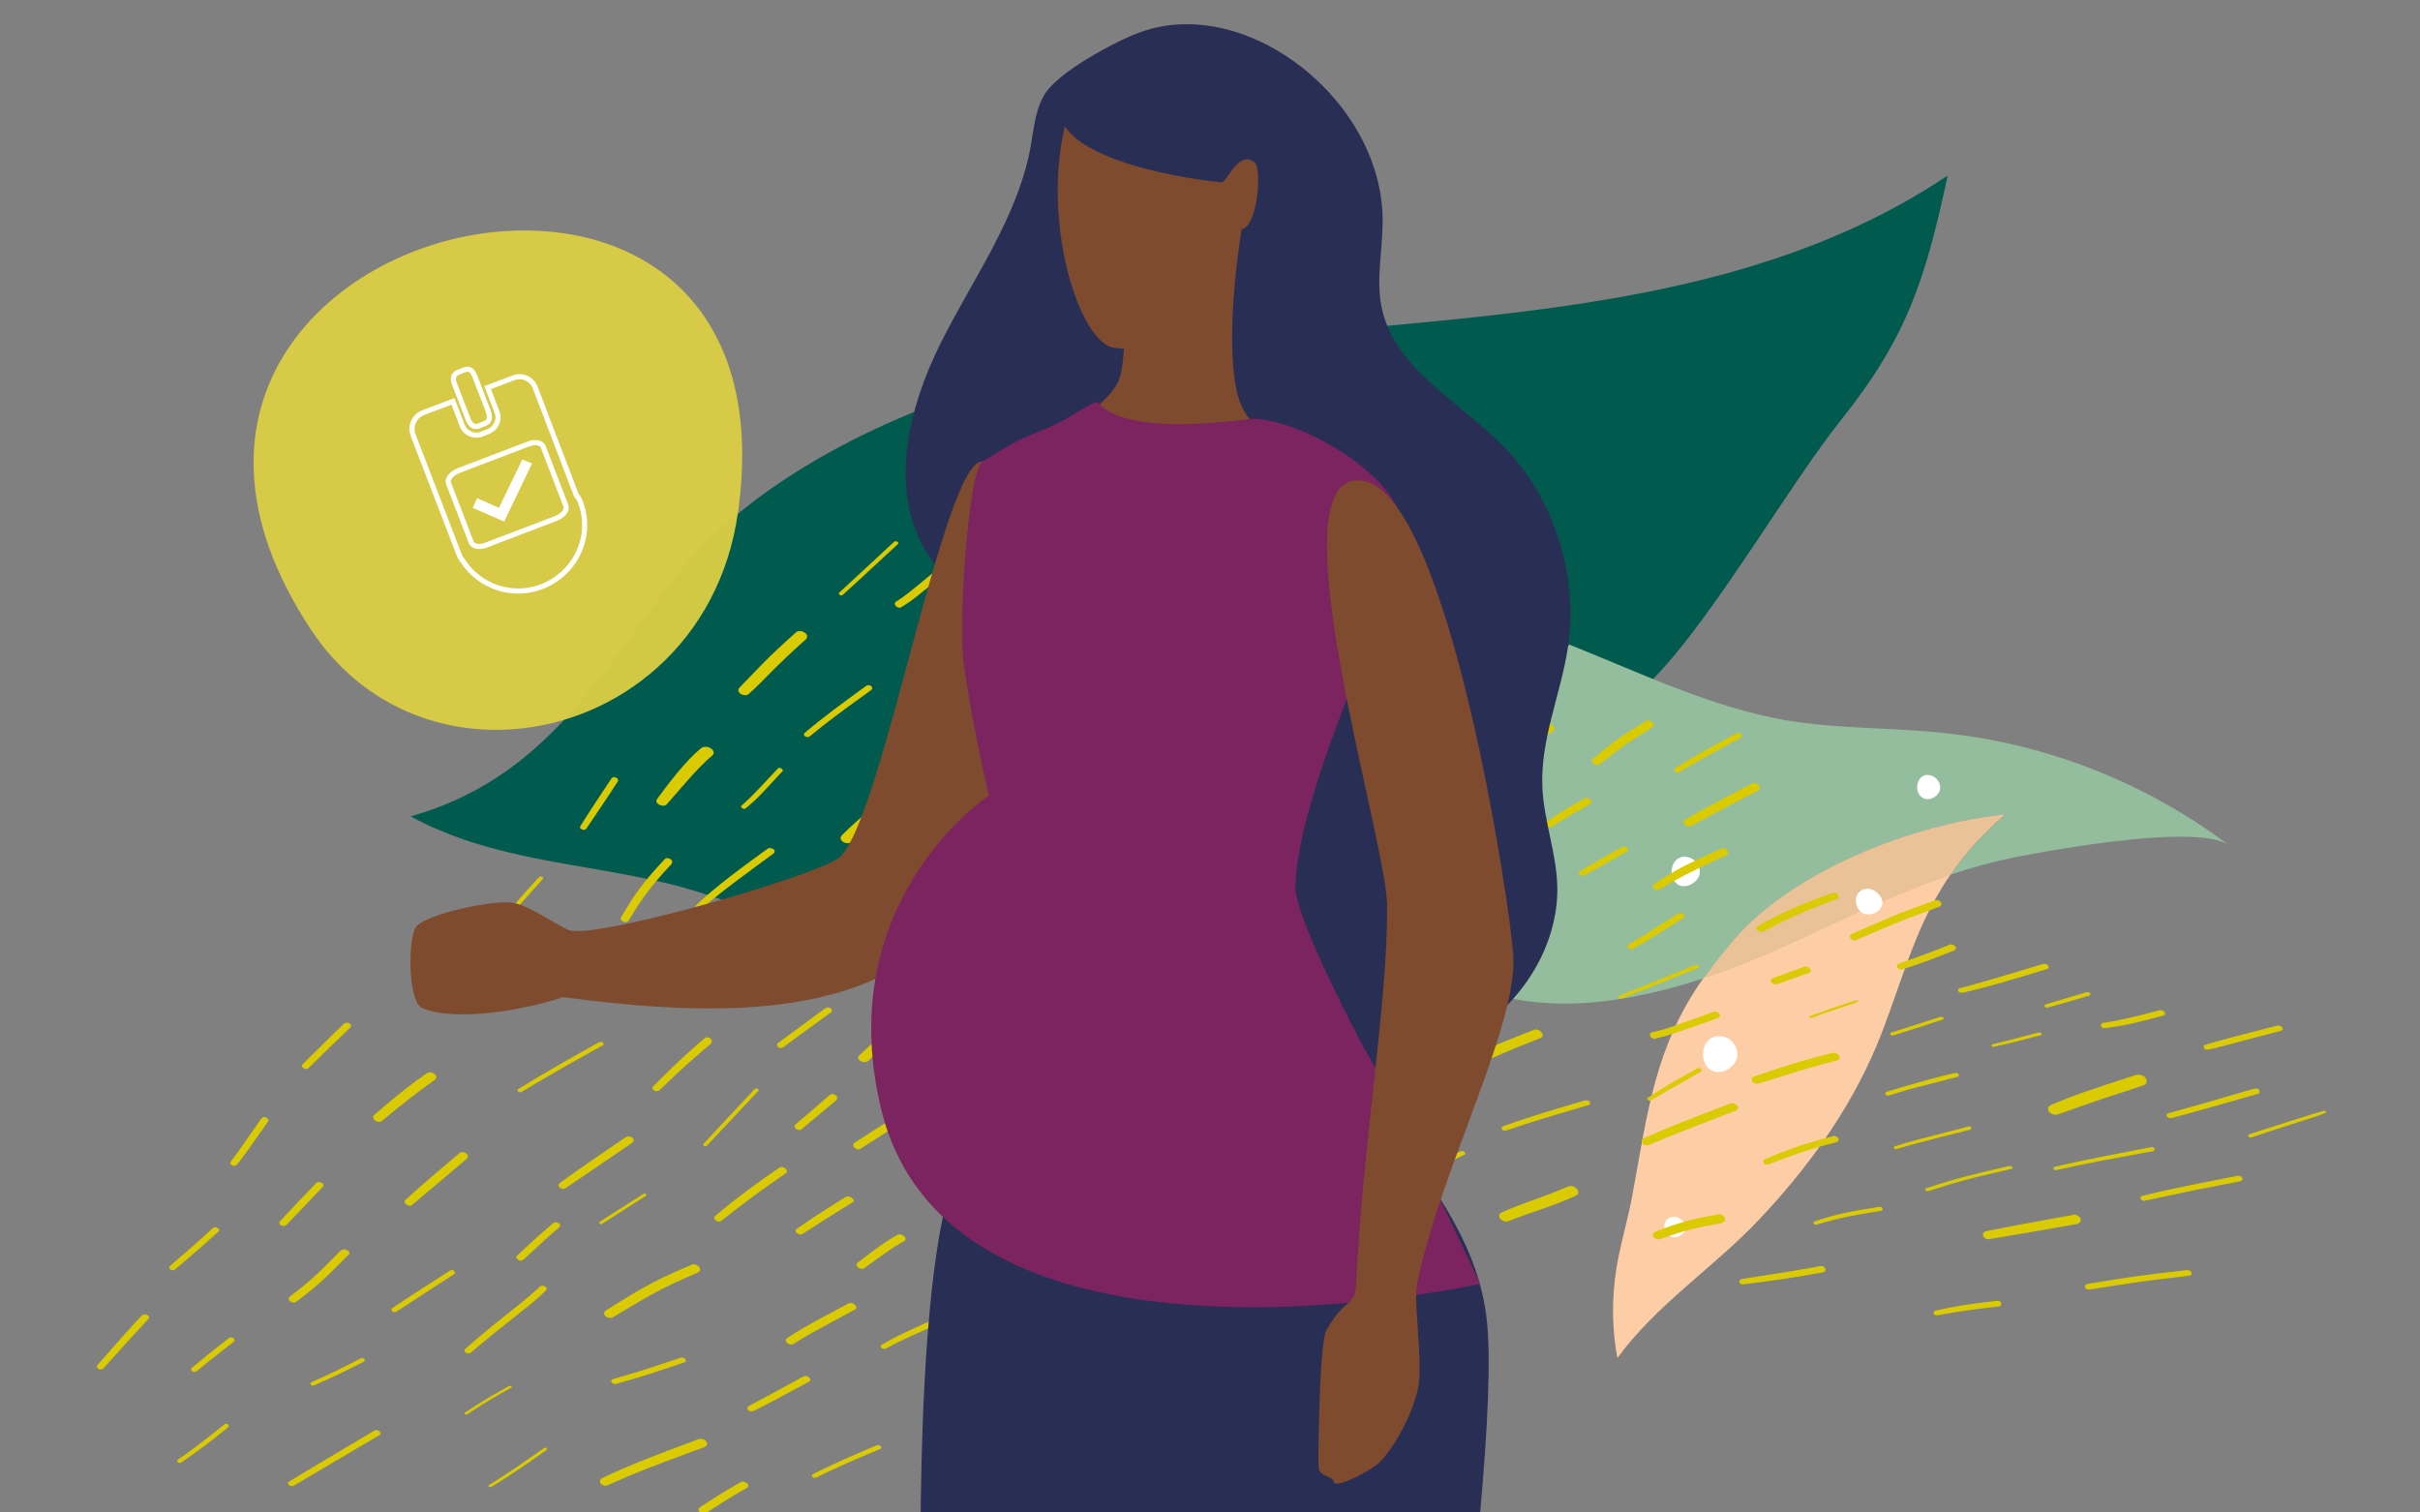
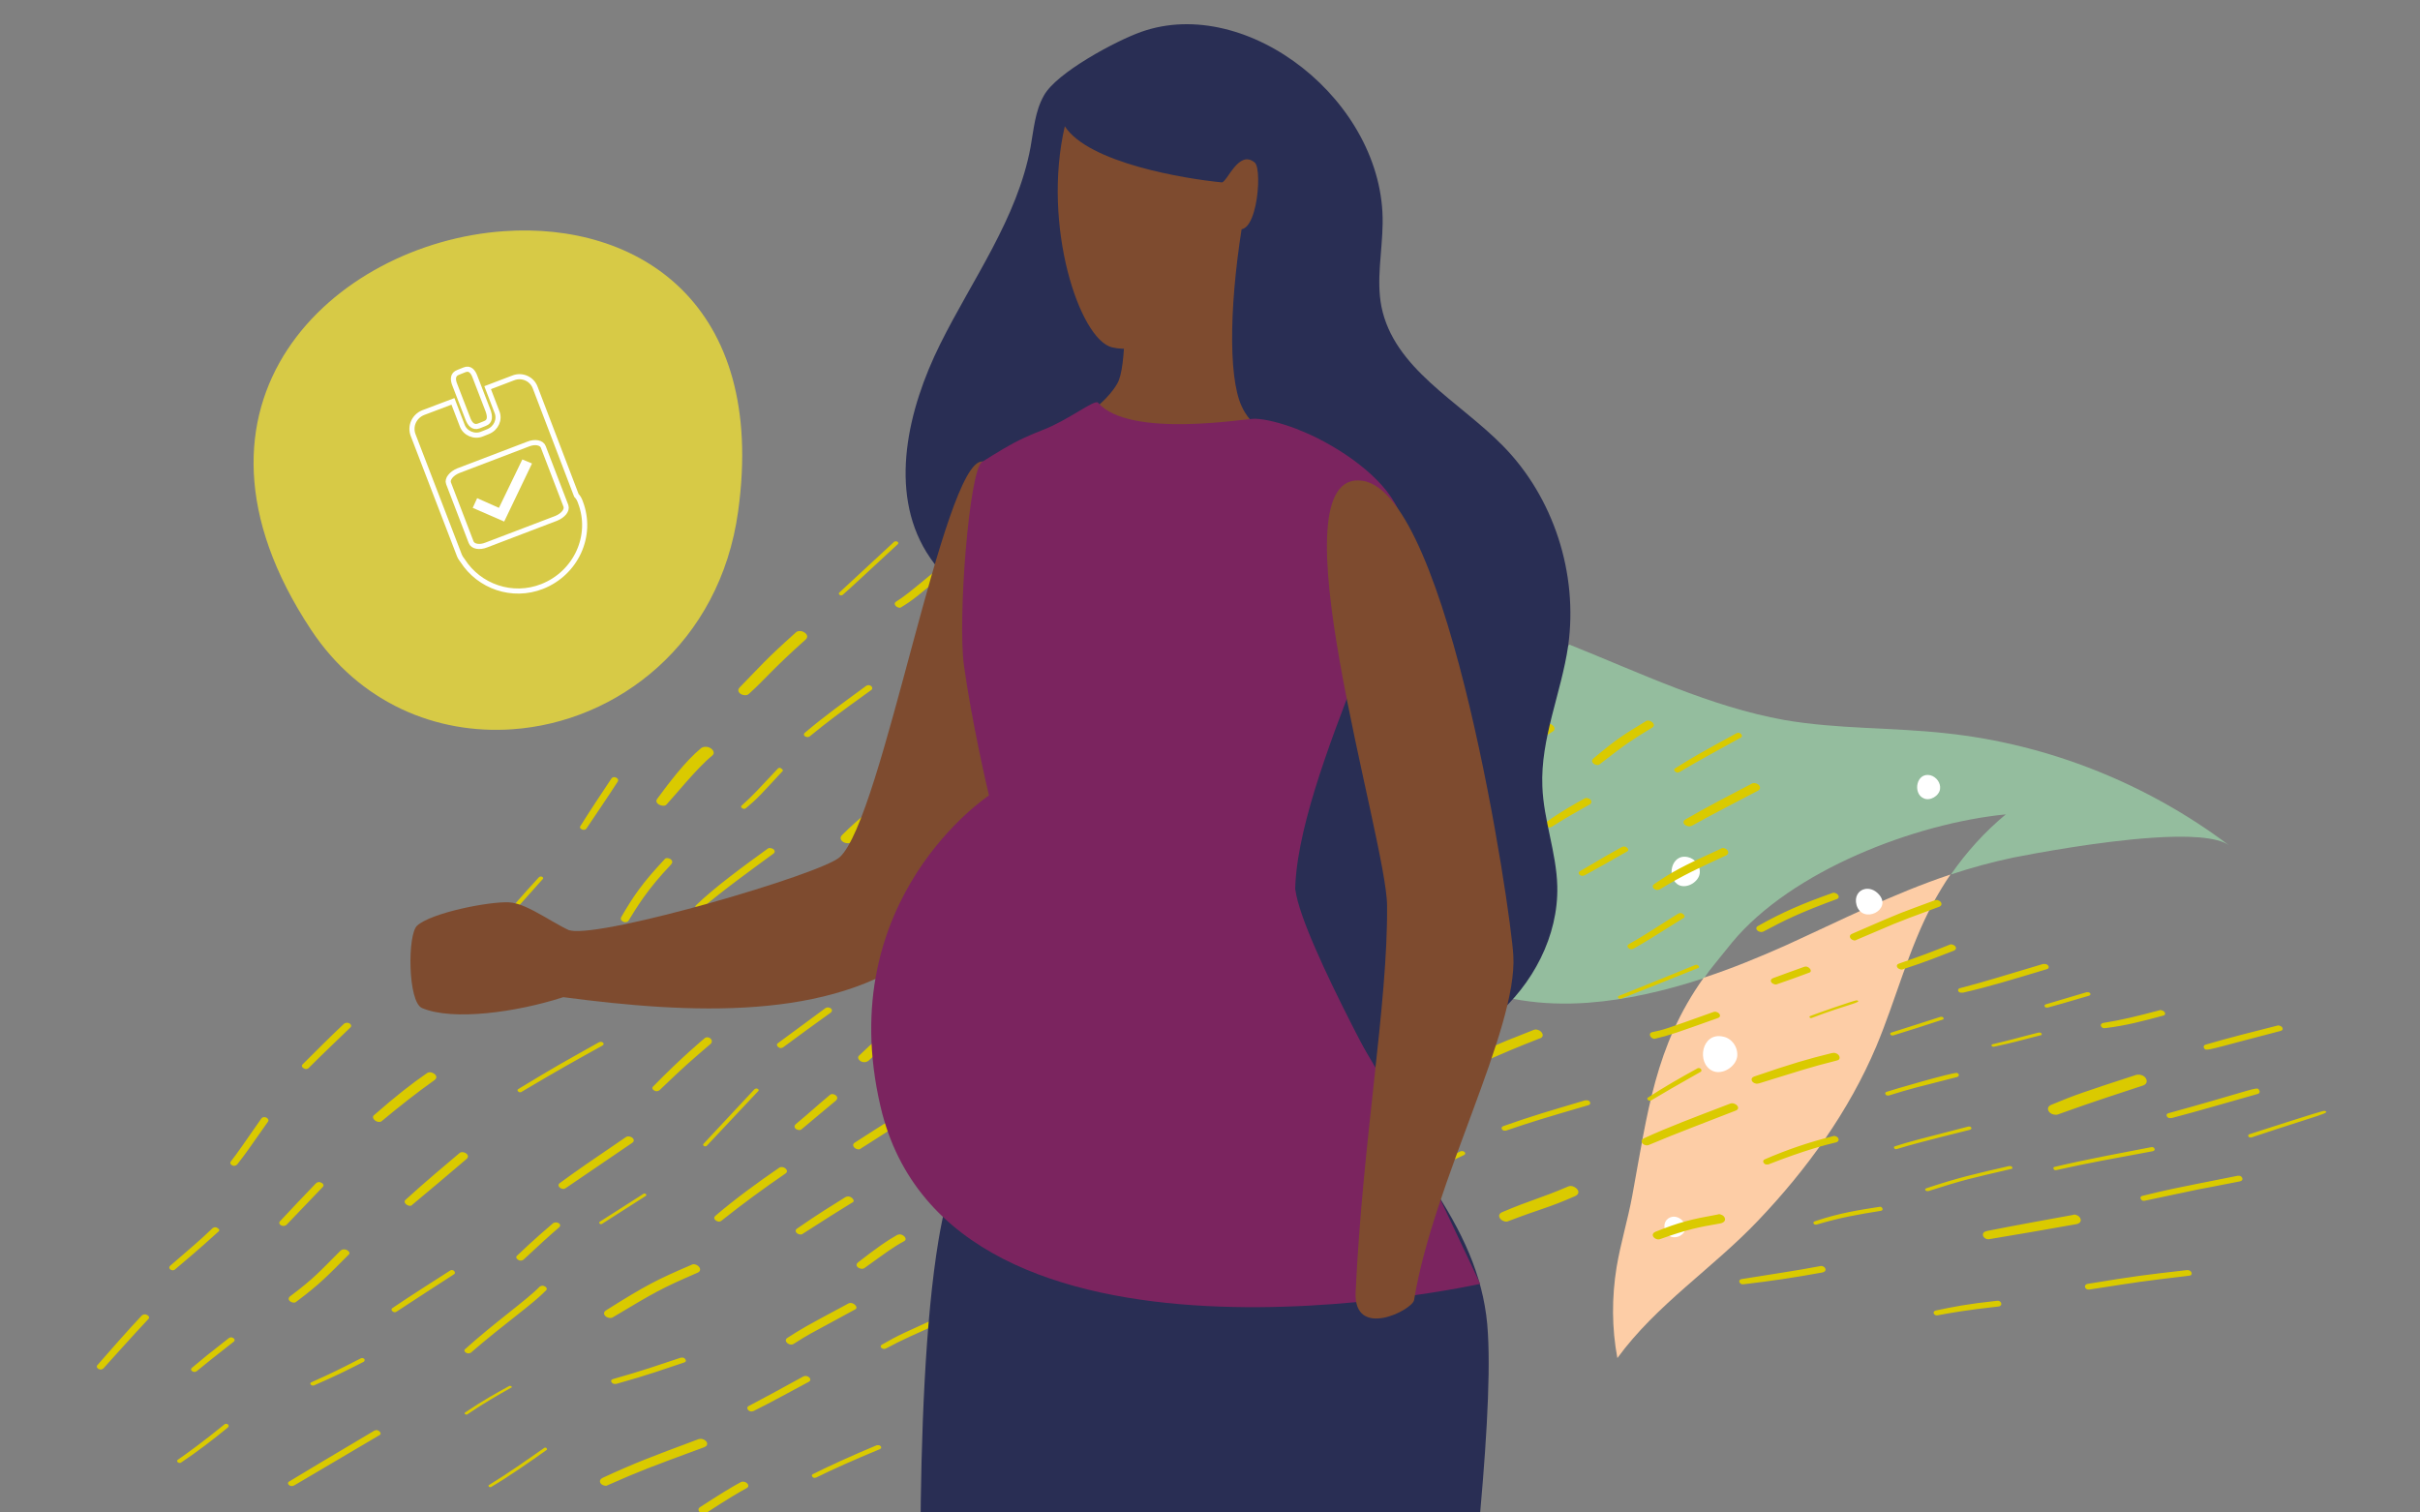
<svg xmlns="http://www.w3.org/2000/svg" width="600px" height="375px" viewBox="0 0 600 375" version="1.1">
  <rect x="0" y="0" width="600" height="375" fill="#808080" stroke="none" />
  <title>10808F_PriorityMOM_50-50_600x375</title>
  <g id="10808F_PriorityMOM_50-50_600x375" stroke="none" stroke-width="1" fill="none" fill-rule="evenodd">
    <g transform="translate(24, 6)">
      <g id="Group" transform="translate(77.803, 37.515)" fill-rule="nonzero">
-         <path d="M381.1,1.42108547e-14 C314.4,44.7 224.1,30.9 149.9,50.3 C120,58.1 84.1,75.3 64.8,100.6 C46.2,124.9 32.6,149.7 -1.42108547e-14,158.9 C20.4,169.9 42.1,170.3 64,175.6 C84.9,180.6 103,192.2 125.1,194 C130.3,194.4 135.5,194.4 140.5,194.1 C168,192.2 193.7,179.6 219.1,165.9 C189.9,153.1 158.6,143.2 145,115.6 C154.3,120.8 164.8,122.3 175.5,121.5 C184.4,120.9 193.4,118.7 201.9,115.9 C220.4,109.7 238.4,100.7 257.8,99.1 C258.2,99.1 250.9,113.1 251.3,113.1 C270.8,111.7 289.5,117.6 307.9,125 C322.9,109.8 341.6,76.9 354.9,60.3 C371.2,39.8 375.6,25.5 381.1,1.42108547e-14" id="Path" fill="#005B4E" />
        <path d="M287.3,116.3 C283.4,120.3 279.1,124 274.5,127.3 C264,134.7 251.9,139.3 240.3,144.8 C227.9,150.7 215.6,157.7 203.2,164.4 C211.6,168.1 219.8,172.1 227.2,177 C238.2,184.3 247.7,194.1 259.7,199.7 C269.9,204.5 280.8,205.9 291.9,205.1 C301.5,204.4 311.2,202.1 320.7,199 C321.5,197.8 322.4,196.6 323.4,195.4 C324.8,193.7 326.2,191.9 327.6,190.2 C342.4,172.3 373.1,160.6 395.5,158.4 C390.3,162.7 385.7,167.8 381.9,173.3 C387,171.6 392.2,170.2 397.4,169.1 C403,168 418.6,165.1 431.7,164.2 C440.3,163.6 447.9,163.9 450.9,166.1 C430.6,150.8 406.1,141 380.8,138.3 C367.4,136.8 353.9,137.3 340.6,135 C322.2,131.7 304.8,123.3 287.3,116.3" id="Shape" fill="#94BD9E" />
        <path d="M226.1,99.9 C225.7,99.9 225.4,100 225,100 C208,101.5 192.4,109.3 176.2,114.7 C168.8,117.1 161,119 153.2,119.6 C143.9,120.3 134.7,119 126.6,114.4 C138.4,138.6 165.8,147.1 191.2,158.3 C203.6,151.6 215.9,144.6 228.3,138.7 C239.9,133.2 252,128.6 262.5,121.2 C267.2,117.9 271.4,114.2 275.3,110.2 C259.3,103.9 243.1,98.7 226.1,99.9" id="Path" fill="#94BD9E" />
        <path d="M379.2,152.1 C379,153.8 376.7,155.2 375.1,154.4 C372.4,153.2 373.3,147.9 376.8,148.7 C378.3,149.1 379.4,150.6 379.2,152.1 M319.6,173.1 C319.3,175.1 316.6,176.8 314.6,176 C311.2,174.5 312.4,168 316.7,169 C318.5,169.4 319.9,171.2 319.6,173.1 M183.7,135.7 C183.4,136.5 182.7,137.1 181.5,137.4 C177.7,138.2 178.3,131.9 181.9,132.8 C183.6,133.2 184.1,134.6 183.7,135.7 M262.4,166.2 C261.2,168.9 258.3,170.8 255.1,169.1 C252.5,167.8 251.4,164.2 252.6,161.6 C253.9,159 257.4,157.8 260,159 C263.1,160.4 263.5,163.6 262.4,166.2 M228.6,127.4 C230.5,128.3 230.7,130.2 230,131.8 C229.3,133.4 227.5,134.6 225.6,133.6 C224,132.8 223.3,130.6 224.1,129 C224.9,127.4 227,126.7 228.6,127.4" id="Shape" fill="#FFFFFF" />
        <path d="M381.8,173.3 C367.7,178 354.3,184.8 340.9,190.9 C334.4,193.8 327.6,196.6 320.6,198.9 C308.5,215.9 306.7,232.3 302.9,252.9 C301.8,258.9 300,264.7 299,270.7 C297.8,278.1 297.8,285.8 299.2,293.2 C308.9,279.9 322.8,271 334.1,259.1 C346.2,246.4 356.6,232 363.4,215.9 C368.3,204.2 371.4,191.7 377.4,180.5 C378.8,178 380.2,175.6 381.8,173.3" id="Path" fill="#FDCDA6" />
-         <path d="M395.4,158.4 C372.9,160.6 342.2,172.4 327.5,190.2 C326.1,191.9 324.7,193.6 323.3,195.4 C322.4,196.6 321.5,197.8 320.6,199 C327.5,196.7 334.4,193.9 340.9,191 C354.3,185 367.8,178.1 381.8,173.4 C385.7,167.7 390.3,162.7 395.4,158.4" id="Path" fill="#EAC298" />
        <path d="M328.9,218.5 C328.5,221 325.2,223.1 322.8,222 C318.7,220.1 320.1,212.3 325.4,213.5 C327.6,213.9 329.2,216.2 328.9,218.5 M311,261.4 C310.5,259.7 311.4,258.5 312.7,258.2 C313.5,258 314.6,258.3 315.4,259.2 C318.1,262.3 312.2,265.3 311,261.4 M364,178.2 C367.5,182 360,185.8 358.5,180.9 C357.9,178.8 359,177.2 360.6,176.9 C361.6,176.7 362.9,177 364,178.2" id="Shape" fill="#FFFFFF" />
      </g>
      <path d="M245.503,94.015 C245.203,93.915 244.903,94.015 244.703,94.115 C239.703,98.515 241.003,97.115 233.503,104.415 C233.003,104.815 233.503,105.415 234.003,105.515 C234.303,105.615 234.603,105.515 234.803,105.315 C240.503,99.915 238.603,101.415 246.003,95.015 C246.503,94.715 246.103,94.215 245.503,94.015 M32.203,347.015 C32.003,347.015 31.803,347.015 31.703,347.115 C26.403,351.415 22.703,354.115 20.103,355.915 C19.703,356.215 20.003,356.615 20.403,356.715 C20.603,356.715 20.803,356.715 20.903,356.615 C24.803,354.015 29.003,350.815 32.503,347.915 C32.903,347.515 32.603,347.115 32.203,347.015 M69.603,348.615 C69.303,348.515 69.103,348.615 68.803,348.715 C56.003,356.315 51.803,358.815 47.703,361.315 C47.103,361.615 47.503,362.315 48.103,362.415 C48.303,362.515 48.603,362.415 48.903,362.315 C55.703,358.315 68.903,350.515 70.103,349.815 C70.703,349.515 70.203,348.815 69.603,348.615 M111.303,352.915 C111.203,352.915 111.003,352.915 110.903,353.015 C106.603,356.015 102.103,359.215 97.203,362.215 C97.003,362.315 97.103,362.615 97.403,362.715 C97.503,362.715 97.603,362.715 97.703,362.715 C102.303,360.015 107.403,356.415 111.503,353.515 C111.803,353.315 111.503,353.015 111.303,352.915 M160.603,361.415 C160.303,361.315 159.903,361.315 159.603,361.515 C157.703,362.515 154.103,364.715 149.503,367.715 C148.803,368.215 149.303,369.015 150.103,369.215 C150.403,369.315 150.803,369.315 151.103,369.115 C155.803,366.015 159.503,363.815 161.203,362.915 C161.903,362.515 161.403,361.615 160.603,361.415 M33.503,325.615 C33.303,325.515 33.003,325.615 32.803,325.715 C26.903,330.315 27.103,330.215 23.603,333.115 C23.103,333.515 23.503,334.015 24.003,334.115 C24.203,334.215 24.503,334.115 24.703,334.015 C29.003,330.515 27.903,331.415 34.003,326.615 C34.403,326.215 34.003,325.715 33.503,325.615 M12.203,319.915 C11.903,319.815 11.503,319.915 11.203,320.115 C7.603,323.915 3.003,329.215 0.103,332.515 C-0.197,332.915 0.203,333.415 0.703,333.515 C1.003,333.615 1.303,333.515 1.603,333.315 C1.703,333.215 9.403,324.615 12.803,321.015 C13.203,320.615 12.803,320.115 12.203,319.915 M65.903,330.715 C65.703,330.715 65.603,330.715 65.403,330.815 C60.303,333.415 58.803,334.215 53.203,336.715 C52.703,336.915 53.003,337.415 53.403,337.515 C53.503,337.515 53.703,337.515 53.803,337.515 C59.503,335.015 61.503,334.015 66.203,331.615 C66.603,331.215 66.403,330.815 65.903,330.715 M150.203,350.815 C149.903,350.715 149.603,350.715 149.203,350.815 C137.403,355.215 133.403,356.715 125.403,360.415 C124.203,361.015 124.803,362.115 125.803,362.315 C126.103,362.415 126.403,362.415 126.703,362.215 C134.903,358.615 136.503,358.015 150.603,352.815 C151.903,352.315 151.303,351.115 150.203,350.815 M102.603,337.615 C102.503,337.615 102.403,337.615 102.303,337.615 C99.203,339.315 95.903,341.115 91.303,344.215 C91.103,344.415 91.203,344.615 91.503,344.715 C91.603,344.715 91.703,344.715 91.803,344.715 C95.903,341.915 99.603,339.815 102.803,338.015 C103.003,338.015 102.903,337.715 102.603,337.615 M193.903,352.315 C193.803,352.315 193.603,352.315 193.403,352.315 C188.103,354.515 181.203,357.615 177.503,359.515 C177.103,359.715 177.303,360.215 177.803,360.415 C178.003,360.415 178.203,360.415 178.403,360.315 C182.003,358.515 187.803,355.915 194.103,353.315 C194.803,353.015 194.403,352.415 193.903,352.315 M223.703,358.715 C223.503,358.715 223.303,358.715 223.203,358.715 C215.903,361.615 214.403,362.115 210.403,364.315 C209.903,364.515 210.203,365.115 210.703,365.315 C210.903,365.415 211.103,365.315 211.403,365.215 C215.403,363.115 216.303,362.915 223.903,359.815 C224.703,359.615 224.303,358.915 223.703,358.715 M145.403,330.615 C145.203,330.615 145.003,330.615 144.803,330.615 C139.103,332.515 135.103,333.915 128.003,335.915 C127.203,336.115 127.503,336.915 128.203,337.115 C128.403,337.115 128.603,337.115 128.803,337.115 C136.703,334.915 141.103,333.315 145.603,331.815 C146.403,331.615 146.003,330.815 145.403,330.615 M29.603,298.315 C29.303,298.215 29.003,298.315 28.703,298.515 C25.603,301.515 22.703,303.915 18.203,307.815 C17.703,308.315 18.103,308.815 18.603,308.915 C18.903,309.015 19.103,308.915 19.303,308.815 C26.203,303.015 28.303,301.015 30.203,299.315 C30.603,299.015 30.203,298.515 29.603,298.315 M176.103,335.215 C175.803,335.115 175.503,335.115 175.103,335.315 C167.203,339.615 167.503,339.515 161.603,342.615 C161.003,342.915 161.303,343.715 162.003,343.915 C162.303,344.015 162.603,343.915 162.903,343.815 C167.503,341.515 172.003,339.015 176.503,336.615 C177.303,336.215 176.803,335.415 176.103,335.215 M61.703,303.815 C61.303,303.715 60.803,303.715 60.403,304.115 C55.203,309.315 53.903,310.915 47.903,315.415 C47.203,316.015 47.703,316.715 48.503,316.915 C48.803,317.015 49.203,317.015 49.503,316.715 C55.503,312.215 57.303,310.215 62.403,305.115 C63.003,304.715 62.403,304.015 61.703,303.815 M88.203,308.915 C88.003,308.815 87.803,308.915 87.603,309.015 C82.803,312.115 78.003,315.115 73.303,318.315 C72.803,318.615 73.203,319.215 73.703,319.315 C73.903,319.415 74.103,319.315 74.303,319.215 C79.003,316.115 83.803,313.015 88.603,309.915 C89.003,309.615 88.703,309.015 88.203,308.915 M110.803,312.815 C110.503,312.715 110.103,312.815 109.803,313.015 C106.603,316.315 98.603,321.915 91.303,328.515 C90.903,328.815 91.303,329.415 91.903,329.515 C92.103,329.615 92.403,329.515 92.703,329.415 C101.003,322.215 107.903,317.515 111.403,313.915 C111.803,313.515 111.403,313.015 110.803,312.815 M55.403,287.115 C55.003,287.015 54.603,287.115 54.303,287.415 C51.303,290.515 48.303,293.715 45.403,296.815 C45.003,297.215 45.403,297.815 46.003,297.915 C46.303,298.015 46.703,297.915 47.003,297.715 C50.003,294.615 53.003,291.415 56.003,288.315 C56.503,287.815 56.003,287.315 55.403,287.115 M148.403,307.515 C148.103,307.415 147.703,307.415 147.403,307.615 C139.003,311.215 136.203,312.615 126.203,318.915 C125.303,319.515 125.903,320.515 126.903,320.715 C127.303,320.815 127.703,320.815 128.103,320.515 C138.303,314.415 139.803,313.515 148.803,309.615 C150.203,309.115 149.503,307.815 148.403,307.515 M187.303,317.115 C186.903,317.015 186.503,317.015 186.103,317.315 C174.703,323.415 175.003,323.315 171.203,325.715 C170.403,326.215 171.003,327.115 171.803,327.315 C172.103,327.415 172.503,327.415 172.903,327.115 C176.903,324.615 174.803,325.815 187.903,318.715 C188.803,318.415 188.203,317.415 187.303,317.115 M114.103,297.115 C113.803,297.015 113.503,297.115 113.203,297.215 C111.803,298.415 108.503,301.215 104.203,305.315 C103.703,305.715 104.203,306.315 104.803,306.515 C105.203,306.615 105.603,306.515 105.903,306.215 C109.103,303.215 112.603,300.015 114.503,298.415 C115.303,297.815 114.703,297.215 114.103,297.115 M211.203,319.715 C211.003,319.715 210.803,319.715 210.603,319.715 C200.103,324.515 199.103,324.815 194.603,327.415 C194.103,327.715 194.403,328.315 195.003,328.415 C195.203,328.515 195.503,328.415 195.703,328.315 C200.003,326.015 202.003,325.215 211.503,320.915 C212.303,320.615 211.903,319.915 211.203,319.715 M242.503,327.215 C242.303,327.115 242.103,327.215 241.803,327.215 C235.403,329.815 231.803,331.315 225.503,334.315 C224.903,334.615 225.303,335.415 226.003,335.515 C226.203,335.515 226.403,335.515 226.603,335.515 C233.503,332.315 236.003,331.415 242.803,328.615 C243.703,328.315 243.203,327.415 242.503,327.215 M41.803,271.015 C41.403,270.915 41.003,271.015 40.803,271.315 C35.903,278.315 35.203,279.415 33.203,282.015 C32.903,282.415 33.303,282.915 33.803,283.015 C34.103,283.115 34.503,283.015 34.803,282.715 C36.703,280.315 37.803,278.715 42.503,272.015 C42.703,271.615 42.303,271.115 41.803,271.015 M91.003,279.715 C90.603,279.615 90.203,279.615 89.903,279.915 C87.403,282.015 81.203,287.215 76.503,291.515 C76.003,292.015 76.603,292.715 77.303,292.915 C77.603,293.015 78.003,293.015 78.203,292.715 C85.303,286.815 84.503,287.415 91.603,281.415 C92.503,280.715 91.803,279.915 91.003,279.715 M135.903,289.915 C135.803,289.915 135.603,289.915 135.503,290.015 C131.903,292.315 128.303,294.615 124.703,296.915 C124.403,297.115 124.603,297.415 124.903,297.515 C125.003,297.515 125.203,297.515 125.303,297.415 C128.903,295.115 132.503,292.815 136.103,290.515 C136.403,290.315 136.203,290.015 135.903,289.915 M285.303,323.215 C285.203,323.215 285.003,323.215 284.803,323.215 C276.903,325.915 269.903,328.015 264.403,329.415 C263.803,329.615 264.003,330.215 264.603,330.315 C264.703,330.315 264.903,330.315 265.103,330.315 C271.003,328.815 279.403,326.215 285.503,324.115 C286.103,324.015 285.803,323.315 285.303,323.215 M199.503,300.115 C199.203,300.015 198.803,300.015 198.403,300.215 C195.903,301.615 193.603,303.215 188.703,307.015 C188.003,307.615 188.503,308.315 189.303,308.515 C189.603,308.615 190.003,308.615 190.303,308.415 C195.603,304.615 197.403,303.215 200.203,301.715 C200.903,301.315 200.403,300.415 199.503,300.115 M186.703,290.715 C186.403,290.615 186.003,290.615 185.603,290.815 C182.403,292.815 179.103,294.815 173.603,298.615 C172.903,299.115 173.403,299.815 174.103,300.015 C174.403,300.115 174.803,300.115 175.003,299.915 C181.403,295.815 183.603,294.415 187.203,292.215 C188.103,291.915 187.503,291.015 186.703,290.715 M132.203,275.815 C131.903,275.715 131.503,275.715 131.203,275.915 C122.503,281.815 118.903,284.315 114.803,287.315 C114.103,287.815 114.603,288.515 115.303,288.715 C115.603,288.815 115.903,288.815 116.203,288.615 C119.603,286.315 120.903,285.415 132.803,277.315 C133.503,276.815 133.003,276.015 132.203,275.815 M264.903,308.215 C264.703,308.115 264.403,308.115 264.103,308.215 C253.903,311.715 249.803,313.815 245.303,316.415 C244.603,316.815 245.103,317.615 245.803,317.815 C246.103,317.915 246.403,317.915 246.703,317.715 C250.303,315.715 254.103,313.715 265.203,309.915 C266.203,309.415 265.703,308.415 264.903,308.215 M170.203,283.415 C169.903,283.315 169.503,283.315 169.203,283.515 C163.803,287.215 158.203,291.315 153.403,295.415 C152.703,296.015 153.303,296.615 153.903,296.815 C154.203,296.915 154.503,296.915 154.803,296.715 C160.203,292.415 165.403,288.615 170.803,284.915 C171.503,284.415 170.903,283.615 170.203,283.415 M83.003,259.915 C82.603,259.815 82.203,259.815 81.803,260.115 C77.903,262.815 74.303,265.615 68.703,270.515 C68.103,271.015 68.803,271.915 69.603,272.115 C70.003,272.215 70.403,272.215 70.703,271.915 C74.903,268.415 79.203,265.015 83.703,261.815 C84.703,261.115 84.003,260.215 83.003,259.915 M235.503,297.515 C235.203,297.415 234.803,297.415 234.503,297.615 C226.703,300.615 221.503,302.715 209.003,308.715 C207.703,309.315 208.403,310.515 209.403,310.715 C209.703,310.815 210.003,310.815 210.403,310.615 C220.103,306.415 223.703,304.415 236.103,299.715 C237.403,299.215 236.703,297.815 235.503,297.515 M317.203,317.115 C317.003,317.015 316.803,317.015 316.503,317.115 C312.603,318.215 306.903,319.815 302.003,321.615 C301.103,321.915 301.603,322.815 302.303,322.915 C302.503,322.915 302.703,322.915 302.903,322.915 C307.403,321.215 313.003,319.615 317.403,318.415 C318.303,318.215 318.003,317.315 317.203,317.115 M62.303,247.615 C62.003,247.515 61.603,247.615 61.303,247.815 C57.803,251.115 54.403,254.515 51.003,257.915 C50.603,258.315 51.003,258.815 51.603,259.015 C51.903,259.115 52.303,259.015 52.503,258.815 C55.903,255.415 59.403,252.115 62.903,248.715 C63.303,248.315 62.903,247.715 62.303,247.615 M163.703,263.915 C163.503,263.815 163.303,263.915 163.103,264.015 C162.703,264.415 155.103,272.615 150.403,277.615 C150.203,277.815 150.403,278.115 150.703,278.215 C150.903,278.215 151.103,278.215 151.203,278.115 C152.003,277.215 155.203,273.915 163.903,264.615 C164.303,264.315 164.003,263.915 163.703,263.915 M232.303,280.015 C232.103,280.015 231.903,280.015 231.703,280.115 C227.603,282.715 222.203,286.115 216.903,289.115 C216.503,289.315 216.803,289.815 217.203,289.915 C217.403,289.915 217.603,289.915 217.703,289.815 C222.903,286.915 227.903,283.815 232.603,280.915 C233.103,280.615 232.803,280.115 232.303,280.015 M125.103,252.315 C124.903,252.315 124.703,252.315 124.503,252.415 C114.203,258.215 114.403,258.015 104.503,264.015 C104.103,264.215 104.403,264.715 104.803,264.815 C105.003,264.815 105.203,264.815 105.303,264.715 C114.903,259.015 118.203,257.215 125.403,253.215 C125.903,252.915 125.603,252.415 125.103,252.315 M182.703,265.315 C182.403,265.215 182.003,265.215 181.703,265.515 C177.903,268.715 177.603,269.115 173.303,272.715 C172.603,273.315 173.203,274.015 173.803,274.115 C174.103,274.215 174.503,274.215 174.703,274.015 C177.603,271.615 180.403,269.215 183.203,266.915 C184.003,266.215 183.403,265.515 182.703,265.315 M218.403,273.815 C218.203,273.715 217.903,273.815 217.703,273.915 C210.703,279.015 209.603,279.815 205.503,283.115 C205.003,283.515 205.403,283.915 205.803,284.015 C206.003,284.115 206.203,284.015 206.403,283.915 C210.203,281.015 211.103,280.315 218.703,274.815 C219.303,274.415 218.903,273.915 218.403,273.815 M279.603,287.115 C279.303,287.015 279.003,287.015 278.703,287.115 C269.103,290.815 270.203,290.015 262.403,293.115 C261.303,293.515 261.903,294.615 262.703,294.815 C263.003,294.915 263.203,294.915 263.503,294.815 C272.503,291.415 270.603,292.615 279.903,288.915 C281.203,288.515 280.503,287.415 279.603,287.115 M301.303,292.115 C301.003,292.015 300.803,292.015 300.503,292.215 C292.503,296.015 289.003,298.215 283.503,302.315 C282.803,302.815 283.303,303.515 284.003,303.715 C284.303,303.815 284.603,303.715 284.903,303.615 C288.503,301.115 292.903,297.915 301.603,293.815 C302.703,293.215 302.103,292.315 301.303,292.115 M327.303,296.515 C327.103,296.415 326.803,296.415 326.503,296.515 C318.903,298.815 309.803,301.415 303.003,304.315 C302.203,304.615 302.603,305.415 303.203,305.515 C303.403,305.515 303.603,305.515 303.803,305.515 C310.803,302.915 320.203,300.115 327.503,297.915 C328.603,297.815 328.203,296.815 327.303,296.515 M151.603,251.215 C151.303,251.115 150.903,251.215 150.703,251.415 C150.703,251.415 144.903,256.215 137.903,263.415 C137.503,263.815 137.903,264.315 138.503,264.515 C138.803,264.615 139.203,264.515 139.503,264.315 C146.303,257.815 146.503,257.715 152.303,252.715 C152.803,252.015 152.203,251.315 151.603,251.215 M209.003,264.615 C208.703,264.515 208.303,264.515 207.903,264.815 C199.203,270.115 195.803,272.215 187.903,277.315 C187.103,277.815 187.703,278.715 188.503,278.915 C188.803,279.015 189.203,279.015 189.503,278.715 C198.903,272.715 198.003,273.215 209.503,266.215 C210.503,265.715 209.903,264.815 209.003,264.615 M262.203,276.615 C261.903,276.515 261.603,276.515 261.303,276.715 C255.103,279.615 250.903,281.515 245.603,284.715 C244.803,285.215 245.303,286.015 246.203,286.315 C246.503,286.415 246.903,286.415 247.303,286.215 C253.403,282.815 257.803,280.915 262.603,278.615 C263.803,277.915 263.103,276.915 262.203,276.615 M427.803,307.915 C427.603,307.915 427.503,307.815 427.303,307.915 C420.403,309.215 415.203,309.915 407.903,311.115 C406.903,311.215 407.103,312.215 407.903,312.415 C408.003,312.415 408.203,312.415 408.303,312.415 C415.203,311.615 421.103,310.715 427.703,309.515 C429.103,309.315 428.703,308.115 427.803,307.915 M181.503,243.815 C181.203,243.715 180.903,243.815 180.703,243.915 C176.803,246.815 172.803,249.715 168.903,252.615 C168.303,253.015 168.803,253.615 169.303,253.815 C169.603,253.915 169.803,253.815 170.103,253.715 C174.003,250.815 178.003,247.915 181.903,245.115 C182.603,244.615 182.203,243.915 181.503,243.815 M471.503,316.515 C471.403,316.515 471.203,316.515 471.103,316.515 C463.703,317.315 460.203,318.015 456.003,318.915 C455.103,319.115 455.303,319.915 456.003,320.115 C456.103,320.115 456.303,320.115 456.403,320.115 C460.103,319.415 463.603,318.815 471.603,317.915 C472.503,317.715 472.303,316.715 471.503,316.515 M365.903,288.115 C365.503,288.015 365.103,288.015 364.703,288.215 C357.703,291.215 355.503,291.515 348.503,294.515 C347.003,295.115 347.803,296.515 349.003,296.815 C349.303,296.915 349.703,296.915 350.103,296.715 C358.203,293.615 359.803,293.515 366.403,290.615 C368.103,289.915 367.203,288.515 365.903,288.115 M204.203,244.915 C203.803,244.815 203.403,244.815 202.903,245.115 C198.303,247.615 196.103,248.915 189.003,255.715 C188.403,256.215 189.003,257.115 189.903,257.315 C190.403,257.415 190.903,257.315 191.303,257.015 C197.503,251.315 199.203,250.015 204.903,246.915 C205.803,246.315 205.203,245.215 204.203,244.915 M338.703,279.415 C338.503,279.415 338.403,279.415 338.203,279.415 C330.903,282.915 329.203,283.715 325.203,285.315 C324.603,285.515 324.903,286.115 325.403,286.215 C325.503,286.215 325.703,286.215 325.803,286.215 C329.903,284.715 331.203,284.015 338.903,280.415 C339.603,280.115 339.203,279.515 338.703,279.415 M402.603,295.115 C402.403,295.015 402.103,295.015 401.903,295.115 C395.203,296.315 392.403,297.015 386.403,299.415 C385.303,299.915 385.803,300.915 386.703,301.215 C387.003,301.315 387.303,301.315 387.603,301.215 C394.703,298.715 396.903,298.315 402.603,297.315 C404.303,296.915 403.803,295.415 402.603,295.115 M256.403,254.215 C256.103,254.115 255.703,254.115 255.303,254.415 C249.203,258.215 246.703,257.615 236.903,264.415 C236.203,264.915 236.703,265.715 237.503,265.915 C237.803,266.015 238.203,266.015 238.503,265.815 C248.703,259.215 251.003,259.715 257.103,256.015 C257.803,255.415 257.203,254.415 256.403,254.215 M302.803,265.715 C302.603,265.615 302.303,265.715 302.003,265.815 C297.703,268.615 293.403,271.415 289.103,274.315 C288.603,274.715 289.003,275.215 289.503,275.415 C289.703,275.515 290.003,275.415 290.203,275.315 C294.503,272.515 298.903,269.715 303.203,266.915 C303.803,266.515 303.403,265.815 302.803,265.715 M234.103,247.015 C233.803,246.915 233.403,247.015 233.003,247.315 C229.003,250.915 226.803,252.515 221.903,256.415 C221.303,256.915 221.803,257.515 222.403,257.715 C222.703,257.815 223.003,257.715 223.203,257.615 C229.203,253.015 231.103,251.415 234.703,248.315 C235.203,247.815 234.703,247.215 234.103,247.015 M323.203,269.815 C322.803,269.715 322.403,269.715 322.003,269.915 C316.803,271.715 310.103,275.615 305.603,278.315 C304.603,278.915 305.403,280.015 306.403,280.215 C306.703,280.315 307.003,280.315 307.303,280.115 C310.003,278.915 318.903,274.015 323.703,272.315 C325.303,271.815 324.503,270.215 323.203,269.815 M164.303,226.415 C163.903,226.315 163.503,226.415 163.203,226.715 C160.103,229.715 157.603,231.715 154.303,234.315 C153.703,234.815 154.203,235.415 154.703,235.515 C155.003,235.615 155.203,235.515 155.503,235.415 C159.503,232.415 161.703,230.815 164.903,227.615 C165.403,227.215 164.903,226.615 164.303,226.415 M110.203,211.315 C110.003,211.315 109.803,211.315 109.603,211.515 C106.303,215.115 102.503,219.315 99.603,223.115 C99.403,223.315 99.603,223.615 99.903,223.715 C100.103,223.715 100.303,223.715 100.503,223.515 C103.203,220.115 106.303,216.715 110.603,211.915 C110.803,211.715 110.603,211.415 110.203,211.315 M284.603,254.415 C284.203,254.315 283.803,254.315 283.503,254.615 C273.903,261.715 271.603,263.515 267.503,267.015 C267.003,267.515 267.603,268.215 268.303,268.415 C268.603,268.515 269.003,268.515 269.303,268.215 C274.803,263.815 279.503,260.415 285.303,256.115 C286.103,255.615 285.503,254.715 284.603,254.415 M442.303,293.215 C442.203,293.215 442.103,293.215 442.003,293.215 C436.903,294.015 432.103,294.715 425.903,296.815 C425.403,297.015 425.603,297.515 426.003,297.615 C426.103,297.615 426.303,297.615 426.403,297.615 C432.503,295.815 436.703,295.115 442.303,294.215 C443.003,294.115 442.803,293.415 442.303,293.215 M518.603,308.915 C518.503,308.915 518.303,308.915 518.103,308.915 C507.703,310.115 505.803,310.315 493.603,312.315 C492.603,312.515 492.803,313.515 493.603,313.715 C493.703,313.715 493.903,313.715 494.103,313.715 C507.703,311.615 506.103,311.815 518.603,310.315 C519.803,310.315 519.503,309.115 518.603,308.915 M190.903,221.015 C190.403,220.915 189.903,220.915 189.403,221.415 C186.103,224.415 183.103,227.015 179.903,229.715 C179.003,230.415 179.703,231.315 180.603,231.515 C181.003,231.615 181.403,231.615 181.803,231.315 C185.103,228.615 188.603,225.515 191.803,222.715 C192.403,222.115 191.803,221.215 190.903,221.015 M369.603,266.815 C369.403,266.815 369.203,266.815 369.003,266.815 C360.603,269.315 355.703,270.715 348.703,273.215 C348.003,273.515 348.303,274.215 348.903,274.315 C349.103,274.315 349.303,274.315 349.403,274.315 C355.903,272.115 358.503,271.315 369.803,268.015 C370.603,267.815 370.303,266.915 369.603,266.815 M141.803,206.815 C141.403,206.715 141.003,206.715 140.803,207.015 C135.303,212.915 133.203,215.915 130.003,221.415 C129.703,222.015 130.203,222.415 130.703,222.615 C131.103,222.715 131.603,222.615 131.803,222.315 C133.903,218.915 136.403,214.615 142.403,208.315 C143.003,207.615 142.503,207.015 141.803,206.815 M490.703,295.215 C490.503,295.115 490.203,295.115 490.003,295.215 C483.403,296.415 475.103,297.915 468.603,299.215 C467.103,299.515 467.503,300.915 468.603,301.215 C468.803,301.215 469.003,301.315 469.303,301.215 C477.103,299.915 481.203,299.215 490.803,297.515 C492.603,297.115 491.903,295.515 490.703,295.215 M220.703,222.815 C220.503,222.715 220.203,222.815 220.103,222.915 C217.003,225.015 213.903,227.215 210.803,229.315 C210.303,229.615 210.703,230.215 211.203,230.315 C211.403,230.415 211.603,230.315 211.803,230.215 C217.203,226.515 218.103,225.915 221.103,223.815 C221.603,223.415 221.203,222.915 220.703,222.815 M241.603,227.915 C241.303,227.815 241.003,227.815 240.703,228.015 C234.103,232.615 225.703,238.615 221.803,241.615 C221.203,242.115 221.703,242.715 222.303,242.915 C222.603,243.015 222.903,242.915 223.103,242.815 C229.103,238.415 237.203,232.715 242.103,229.315 C242.803,228.815 242.303,228.115 241.603,227.915 M431.103,275.715 C430.903,275.615 430.603,275.615 430.403,275.715 C424.403,277.215 418.903,279.115 413.603,281.415 C412.803,281.715 413.203,282.515 413.803,282.715 C414.003,282.715 414.203,282.715 414.403,282.715 C423.603,279.115 428.803,277.815 431.303,277.215 C432.203,276.915 431.903,275.915 431.103,275.715 M405.903,267.615 C405.603,267.515 405.303,267.515 405.003,267.615 C395.603,271.215 389.703,273.415 383.603,276.215 C382.503,276.715 383.103,277.715 383.903,277.915 C384.203,278.015 384.403,278.015 384.703,277.915 C391.503,275.015 400.903,271.515 406.203,269.415 C407.503,269.015 406.903,267.915 405.903,267.615 M167.203,204.315 C166.903,204.215 166.503,204.215 166.203,204.515 C160.403,208.715 153.403,213.815 148.603,218.415 C148.103,218.915 148.603,219.415 149.103,219.515 C149.403,219.615 149.703,219.515 149.903,219.315 C155.003,214.915 162.203,209.715 167.803,205.615 C168.403,205.115 167.903,204.415 167.203,204.315 M474.503,283.115 C474.403,283.115 474.203,283.115 474.103,283.115 C465.803,285.015 461.403,286.015 453.603,288.615 C453.103,288.815 453.303,289.215 453.703,289.315 C453.803,289.315 453.903,289.315 454.103,289.315 C463.203,286.415 464.403,286.215 474.703,283.815 C475.103,283.815 475.003,283.215 474.503,283.115 M323.303,242.415 C323.103,242.415 323.003,242.415 322.803,242.515 C318.003,244.915 312.303,247.715 307.703,250.215 C307.403,250.415 307.603,250.815 307.903,250.915 C308.003,250.915 308.203,250.915 308.303,250.815 C312.503,248.515 317.003,246.215 323.403,243.115 C323.903,243.015 323.703,242.515 323.303,242.415 M357.203,249.315 C356.903,249.215 356.503,249.215 356.103,249.415 C345.303,253.615 344.003,254.415 336.303,257.915 C334.903,258.515 335.703,259.815 336.703,260.015 C337.003,260.115 337.403,260.115 337.703,259.915 C343.203,257.715 346.103,256.015 357.603,251.515 C359.203,251.115 358.403,249.615 357.203,249.315 M397.303,258.815 C397.103,258.815 396.903,258.815 396.803,258.915 C392.803,261.115 388.403,263.615 384.603,266.115 C384.203,266.315 384.503,266.815 384.903,266.915 C385.103,266.915 385.203,266.915 385.403,266.815 C387.903,265.315 392.003,262.915 397.703,259.715 C398.003,259.415 397.803,258.915 397.303,258.815 M464.403,273.315 C464.303,273.315 464.203,273.315 464.003,273.315 C452.003,276.415 449.503,277.015 445.803,278.215 C445.403,278.315 445.603,278.815 445.903,278.915 C446.003,278.915 446.103,278.915 446.203,278.915 C449.803,277.815 452.803,277.015 464.403,274.115 C465.003,273.915 464.803,273.415 464.403,273.315 M128.503,186.715 C128.203,186.615 127.803,186.715 127.603,187.015 C125.003,190.915 122.403,194.815 119.903,198.815 C119.603,199.215 120.003,199.615 120.503,199.715 C120.803,199.815 121.203,199.715 121.403,199.415 C124.003,195.515 126.703,191.615 129.203,187.715 C129.403,187.215 129.003,186.815 128.503,186.715 M281.703,222.915 C281.303,222.815 280.803,222.815 280.503,223.115 C273.303,228.415 268.303,232.515 261.803,239.415 C261.303,239.915 261.803,240.615 262.503,240.715 C262.903,240.815 263.303,240.715 263.703,240.415 C271.803,233.115 274.603,230.615 282.503,224.815 C283.403,224.115 282.703,223.115 281.703,222.915 M531.303,285.515 C531.203,285.515 531.003,285.515 530.803,285.515 C513.203,289.015 514.103,288.815 507.103,290.515 C506.403,290.715 506.703,291.515 507.303,291.715 C507.403,291.715 507.503,291.715 507.703,291.715 C529.903,287.015 513.603,290.415 531.303,286.915 C532.403,286.715 532.003,285.715 531.303,285.515 M314.103,228.215 C313.703,228.115 313.203,228.115 312.803,228.415 C305.003,232.615 302.503,234.215 298.703,236.315 C297.803,236.815 298.403,237.815 299.303,238.115 C299.703,238.215 300.103,238.215 300.603,238.015 C304.503,236.015 307.203,234.415 314.903,230.315 C315.803,229.615 315.103,228.415 314.103,228.215 M509.703,278.415 C509.603,278.415 509.503,278.415 509.403,278.415 C503.803,279.515 493.303,281.415 485.403,283.315 C484.903,283.415 485.103,284.015 485.503,284.115 C485.603,284.115 485.703,284.115 485.803,284.115 C493.903,282.315 499.003,281.415 509.803,279.415 C510.503,279.215 510.203,278.515 509.703,278.415 M226.003,203.015 C225.103,202.815 223.503,204.615 208.803,214.815 C208.303,215.115 208.703,215.715 209.303,215.915 C209.603,216.015 209.803,215.915 210.103,215.815 C215.203,212.415 221.703,207.715 226.603,204.215 C226.903,204.015 226.903,203.515 226.503,203.215 C226.303,203.115 226.203,203.015 226.003,203.015 M431.103,255.115 C430.803,255.015 430.503,255.015 430.103,255.115 C424.403,256.515 420.203,257.715 410.903,260.915 C409.803,261.315 410.303,262.415 411.203,262.615 C411.503,262.715 411.703,262.715 412.103,262.615 C421.503,259.715 424.703,258.615 431.503,256.915 C432.503,256.715 432.203,255.415 431.103,255.115 M250.803,207.015 C250.403,206.915 250.003,206.915 249.603,207.215 C245.203,209.715 241.503,212.015 235.803,216.415 C235.303,216.815 235.303,217.315 235.803,217.815 C236.003,218.015 236.203,218.115 236.403,218.215 C237.903,218.615 239.703,215.615 251.503,208.915 C252.303,208.315 251.703,207.315 250.803,207.015 M355.403,233.815 C355.303,233.815 355.203,233.815 355.103,233.815 C348.403,236.715 344.303,238.915 340.103,241.215 C339.803,241.315 340.003,241.715 340.303,241.715 C340.403,241.715 340.503,241.715 340.703,241.715 C345.503,239.015 350.403,236.715 355.503,234.415 C355.903,234.215 355.703,233.815 355.403,233.815 M401.603,244.915 C401.403,244.815 401.103,244.815 400.803,244.915 C388.803,249.215 388.503,249.315 385.603,249.915 C384.703,250.115 385.003,251.215 385.903,251.515 C386.103,251.515 386.203,251.615 386.403,251.515 C389.903,250.715 391.503,250.115 401.903,246.415 C402.903,246.115 402.403,245.115 401.603,244.915 M461.203,260.015 C460.203,259.815 444.503,264.415 443.703,264.715 C443.203,264.915 443.403,265.515 443.903,265.615 C444.003,265.615 444.203,265.615 444.303,265.615 C449.703,263.915 451.503,263.515 461.303,261.015 C461.803,260.815 461.803,260.215 461.203,260.015 C461.203,260.015 461.203,260.015 461.203,260.015 M169.503,184.415 C169.303,184.315 169.003,184.415 168.903,184.515 C163.903,189.815 162.803,191.115 159.903,193.715 C159.503,194.015 159.903,194.415 160.303,194.515 C160.503,194.615 160.703,194.515 160.903,194.415 C163.903,191.915 164.803,190.815 170.003,185.215 C170.303,185.015 169.903,184.615 169.503,184.415 M151.503,179.215 C150.903,179.115 150.303,179.115 149.803,179.515 C145.903,182.715 141.703,188.315 138.903,192.115 C138.403,192.815 139.103,193.515 140.003,193.715 C140.503,193.815 141.003,193.815 141.303,193.415 C143.103,191.515 148.903,184.315 152.503,181.415 C153.503,180.715 152.703,179.515 151.503,179.215 M198.103,190.215 C197.503,190.115 196.903,190.115 196.503,190.515 C191.603,195.315 189.703,196.115 184.803,201.015 C183.903,201.815 184.703,202.815 185.703,203.015 C186.203,203.115 186.803,203.115 187.203,202.715 C193.103,197.515 194.403,197.015 199.103,192.415 C200.103,191.515 199.203,190.515 198.103,190.215 M313.703,214.015 C313.503,214.015 313.303,214.015 313.103,214.115 C308.803,216.215 306.703,217.315 303.903,218.815 C303.503,219.015 303.703,219.515 304.203,219.615 C304.203,219.615 304.303,219.615 304.303,219.615 C304.503,219.615 313.803,214.915 314.003,214.815 C314.503,214.715 314.203,214.215 313.703,214.015 M396.803,233.215 C396.703,233.215 396.503,233.215 396.403,233.215 C395.503,233.615 380.203,239.815 377.403,240.915 C376.903,241.115 377.203,241.515 377.503,241.615 C377.603,241.615 377.703,241.615 377.903,241.615 C381.303,240.315 386.003,238.415 397.003,234.015 C397.503,233.815 397.203,233.415 396.803,233.215 M506.803,260.515 C506.403,260.415 506.003,260.415 505.603,260.515 C493.003,264.615 490.303,265.515 484.603,267.915 C483.103,268.515 483.803,270.015 485.103,270.315 C485.503,270.415 485.903,270.415 486.203,270.315 C495.603,266.915 502.003,264.915 507.403,263.115 C508.903,262.515 508.203,260.815 506.803,260.515 M436.403,242.015 C435.903,241.915 425.203,245.715 424.803,245.915 C424.503,246.015 424.603,246.315 424.903,246.415 C425.003,246.415 425.103,246.415 425.103,246.415 C434.303,242.915 437.903,242.515 436.403,242.015 C436.403,242.015 436.403,242.015 436.403,242.015 M282.803,201.815 C282.303,201.715 281.803,201.815 281.403,202.115 C278.503,204.715 279.303,203.915 270.603,211.015 C269.803,211.615 270.403,212.415 271.203,212.615 C271.603,212.715 271.903,212.715 272.203,212.415 C275.603,209.815 279.303,207.215 283.603,203.315 C284.203,202.815 283.603,202.015 282.803,201.815 M457.503,246.115 C457.403,246.115 457.303,246.115 457.103,246.115 C446.903,249.415 450.803,248.115 444.903,250.015 C444.503,250.115 444.603,250.615 445.003,250.715 C445.103,250.715 445.203,250.715 445.403,250.715 C453.703,248.115 449.303,249.515 457.603,246.815 C458.103,246.715 457.903,246.215 457.503,246.115 M552.303,269.415 C551.803,269.315 534.103,275.115 533.703,275.215 C533.203,275.415 533.403,275.915 533.803,276.015 C533.903,276.015 534.003,276.015 534.203,276.015 C551.303,270.315 554.103,269.915 552.303,269.415 C552.303,269.415 552.303,269.415 552.303,269.415 M535.703,263.915 C534.803,263.715 531.703,265.015 513.603,270.015 C512.903,270.215 513.103,271.015 513.803,271.215 C514.003,271.215 514.203,271.215 514.403,271.215 C520.903,269.515 529.403,267.015 535.803,265.215 C536.203,265.115 536.403,264.615 536.103,264.315 C536.003,264.015 535.903,263.915 535.703,263.915 M481.803,250.015 C481.703,250.015 481.603,250.015 481.403,250.015 C476.203,251.315 475.903,251.515 470.003,252.915 C469.603,253.015 469.703,253.415 470.103,253.515 C470.203,253.515 470.303,253.515 470.403,253.515 C475.103,252.515 476.703,252.015 481.803,250.715 C482.403,250.715 482.303,250.115 481.803,250.015 M424.103,233.715 C423.903,233.615 423.603,233.615 423.303,233.715 C420.703,234.615 418.103,235.615 415.603,236.515 C414.603,236.915 415.103,237.815 415.903,238.015 C416.103,238.115 416.403,238.115 416.603,238.015 C419.203,237.115 421.803,236.215 424.403,235.215 C425.403,235.015 424.903,234.015 424.103,233.715 M354.703,215.115 C354.303,215.015 353.903,215.015 353.403,215.315 C340.503,221.715 341.403,221.415 335.603,224.715 C334.803,225.115 335.303,226.115 336.203,226.315 C336.503,226.415 336.903,226.415 337.303,226.215 C337.303,226.215 345.603,221.915 355.303,217.015 C356.303,216.515 355.803,215.415 354.703,215.115 M234.203,182.815 C233.903,182.715 233.503,182.715 233.103,182.915 C227.603,185.915 225.403,187.315 221.103,191.215 C220.403,191.815 221.003,192.615 221.803,192.815 C222.203,192.915 222.603,192.915 223.003,192.615 C228.203,188.315 230.103,187.315 234.703,184.815 C235.903,184.115 235.203,183.015 234.203,182.815 M262.603,188.615 C262.303,188.515 262.103,188.515 261.803,188.715 C256.203,191.815 251.903,193.915 245.803,196.915 C245.103,197.315 245.503,198.015 246.103,198.115 C246.303,198.215 246.603,198.115 246.803,198.015 C252.603,195.415 257.603,192.915 263.003,190.015 C263.903,189.615 263.403,188.815 262.603,188.615 M392.903,220.415 C392.603,220.315 392.303,220.415 392.103,220.515 C384.203,225.515 383.003,226.315 379.803,228.115 C379.203,228.515 379.603,229.115 380.203,229.315 C380.503,229.415 380.703,229.315 381.003,229.215 C384.003,227.515 385.703,226.415 393.403,221.615 C394.003,221.315 393.503,220.615 392.903,220.415 M191.603,163.915 C191.303,163.815 191.003,163.915 190.803,164.015 C184.403,168.715 180.603,171.415 175.503,175.715 C175.103,176.115 175.403,176.615 176.003,176.715 C176.203,176.815 176.503,176.715 176.703,176.615 C181.503,172.715 183.503,171.215 192.103,165.015 C192.503,164.615 192.103,164.015 191.603,163.915 M493.803,240.015 C493.703,240.015 493.503,240.015 493.303,240.015 C489.903,241.015 486.603,242.015 483.203,243.015 C482.703,243.215 482.903,243.715 483.303,243.815 C483.403,243.815 483.603,243.815 483.703,243.815 C486.603,243.015 487.703,242.715 493.803,240.915 C494.603,240.715 494.303,240.115 493.803,240.015 M512.003,244.515 C511.803,244.415 511.503,244.415 511.303,244.515 C506.003,245.915 502.003,246.915 497.503,247.615 C496.503,247.815 496.803,248.715 497.503,248.915 C497.603,248.915 497.803,248.915 497.903,248.915 C503.003,248.315 507.503,247.115 512.303,245.815 C513.103,245.715 512.903,244.715 512.003,244.515 M340.003,199.515 C339.803,199.415 339.503,199.515 339.303,199.615 C334.503,202.615 333.403,203.215 329.003,206.115 C328.503,206.415 328.903,206.915 329.403,207.115 C329.603,207.215 329.803,207.115 330.003,207.015 C335.703,203.515 336.903,202.815 340.403,200.615 C340.903,200.315 340.503,199.715 340.003,199.515 M460.103,228.215 C459.903,228.115 459.603,228.115 459.403,228.215 C455.203,229.915 452.303,231.015 446.803,232.915 C445.903,233.215 446.303,234.115 447.103,234.315 C447.303,234.415 447.603,234.415 447.803,234.315 C453.403,232.515 457.303,230.915 460.403,229.715 C461.403,229.315 460.903,228.415 460.103,228.215 M317.503,191.315 C317.003,191.215 316.503,191.215 316.103,191.515 C309.203,196.015 302.903,200.015 295.003,204.315 C294.003,204.815 294.603,206.015 295.703,206.315 C296.103,206.415 296.603,206.415 297.103,206.115 C305.303,202.015 311.503,198.015 318.403,193.415 C319.403,192.815 318.603,191.615 317.503,191.315 M541.203,248.315 C541.003,248.215 540.803,248.215 540.503,248.315 C534.603,249.815 528.603,251.315 522.803,253.015 C522.403,253.115 522.203,253.615 522.503,253.915 C522.603,254.115 522.703,254.215 522.903,254.215 C523.803,254.415 526.703,253.415 541.403,249.615 C542.303,249.415 542.003,248.515 541.203,248.315 M483.203,233.015 C483.003,233.015 482.803,233.015 482.503,233.015 C472.103,236.115 468.403,237.315 461.903,239.015 C461.203,239.215 461.403,240.015 462.103,240.115 C462.303,240.115 462.503,240.115 462.703,240.115 C468.903,238.715 474.403,237.015 483.403,234.315 C484.303,234.115 484.003,233.215 483.203,233.015 M293.103,182.815 C292.903,182.715 292.603,182.815 292.403,182.915 C286.103,185.715 283.203,187.315 279.903,189.315 C279.203,189.715 279.603,190.315 280.203,190.415 C280.403,190.415 280.603,190.415 280.803,190.315 C283.803,188.615 286.703,187.115 293.403,184.115 C294.103,183.715 293.703,182.915 293.103,182.815 M378.903,203.915 C378.603,203.815 378.403,203.915 378.103,204.015 C374.203,206.215 374.303,206.115 367.703,210.015 C367.103,210.315 367.503,211.015 368.103,211.115 C368.303,211.215 368.603,211.115 368.903,211.015 C372.403,209.115 375.903,207.115 379.403,205.115 C380.003,204.815 379.603,204.115 378.903,203.915 M174.803,150.515 C174.303,150.415 173.703,150.415 173.303,150.815 C165.503,157.815 164.703,159.015 159.403,164.415 C158.603,165.215 159.303,166.115 160.303,166.315 C160.803,166.415 161.303,166.415 161.703,166.015 C165.703,162.415 167.503,159.915 175.803,152.515 C176.603,151.715 175.803,150.815 174.803,150.515 M262.803,173.115 C262.603,173.115 262.503,173.115 262.303,173.115 C258.103,175.215 254.103,177.215 249.403,180.915 C249.103,181.115 249.403,181.515 249.703,181.615 C249.903,181.615 250.103,181.615 250.203,181.515 C254.903,178.115 258.303,176.315 263.003,174.015 C263.603,173.715 263.303,173.215 262.803,173.115 M221.903,162.315 C221.503,162.215 221.003,162.215 220.703,162.515 C213.903,168.515 209.603,172.315 205.403,176.615 C204.803,177.315 205.403,177.915 206.103,178.115 C206.503,178.215 206.903,178.215 207.203,177.915 C212.003,173.315 218.903,167.315 222.703,163.915 C223.403,163.315 222.703,162.615 221.903,162.315 M431.003,215.415 C430.803,215.315 430.503,215.315 430.303,215.415 C423.003,218.015 418.203,220.015 411.803,223.615 C411.103,224.015 411.503,224.815 412.303,225.015 C412.603,225.115 412.903,225.115 413.303,224.915 C418.703,222.015 422.703,220.115 431.403,216.915 C432.303,216.615 431.803,215.615 431.003,215.415 M403.503,204.315 C403.203,204.215 402.903,204.215 402.703,204.415 C392.603,209.015 390.703,210.115 386.103,213.215 C385.403,213.715 385.903,214.415 386.603,214.615 C386.903,214.715 387.203,214.615 387.503,214.515 C393.403,210.915 397.203,209.215 403.903,206.115 C405.003,205.615 404.403,204.515 403.503,204.315 M456.503,217.215 C456.303,217.115 456.003,217.115 455.703,217.215 C446.603,220.615 449.203,219.415 435.203,225.515 C434.203,225.915 434.703,226.915 435.503,227.115 C435.703,227.215 436.003,227.215 436.303,227.015 C446.803,222.615 443.503,223.715 456.803,218.815 C457.803,218.415 457.303,217.415 456.503,217.215 M369.703,191.915 C369.403,191.815 369.103,191.815 368.803,192.015 C366.603,193.215 363.003,195.215 359.403,197.815 C358.803,198.215 359.203,198.915 359.903,199.115 C360.203,199.215 360.503,199.115 360.703,199.015 C363.803,197.015 367.003,195.215 370.203,193.415 C370.903,192.915 370.503,192.115 369.703,191.915 M211.503,148.715 C211.303,148.615 211.003,148.715 210.803,148.915 C208.003,152.015 205.003,155.615 202.503,158.915 C202.303,159.215 202.603,159.515 202.903,159.615 C203.103,159.715 203.403,159.615 203.503,159.415 C205.103,157.315 207.903,154.015 211.903,149.515 C212.103,149.115 211.803,148.815 211.503,148.715 M250.903,156.215 C250.603,156.115 250.203,156.215 249.903,156.415 C245.203,159.515 241.103,162.815 237.403,166.415 C236.903,166.915 237.403,167.415 237.903,167.615 C238.203,167.715 238.503,167.615 238.703,167.415 C245.403,161.415 249.403,158.815 251.403,157.515 C252.103,157.115 251.603,156.415 250.903,156.215 M411.303,188.215 C410.903,188.115 410.503,188.115 410.103,188.415 C404.603,191.315 399.103,194.115 393.803,197.215 C393.003,197.715 393.503,198.615 394.403,198.815 C394.703,198.915 395.103,198.915 395.503,198.715 C400.903,195.715 406.403,192.915 411.903,190.015 C412.803,189.515 412.303,188.415 411.303,188.215 M360.203,173.415 C359.803,173.315 359.303,173.315 358.903,173.615 C350.303,179.015 345.703,182.015 341.703,184.815 C340.803,185.415 341.503,186.415 342.403,186.615 C342.803,186.715 343.203,186.715 343.603,186.415 C345.203,185.415 355.803,178.615 360.903,175.415 C362.003,174.815 361.203,173.715 360.203,173.415 M340.003,168.015 C339.803,167.915 339.503,167.915 339.203,168.115 C330.403,172.015 328.803,172.715 318.803,178.015 C318.003,178.415 318.503,179.115 319.103,179.315 C319.303,179.415 319.603,179.315 319.803,179.215 C331.103,173.515 329.703,174.115 340.303,169.415 C341.203,169.015 340.703,168.115 340.003,168.015 M289.003,154.515 C288.803,154.515 288.603,154.515 288.403,154.615 C281.803,158.715 278.303,160.815 272.503,165.515 C272.203,165.715 272.503,166.115 272.803,166.215 C273.003,166.215 273.103,166.215 273.303,166.115 C280.103,160.815 281.203,160.415 289.303,155.315 C289.703,155.015 289.403,154.615 289.003,154.515 M210.503,134.015 C210.103,133.915 209.803,133.915 209.503,134.215 C200.603,141.615 200.403,141.715 198.103,143.215 C197.503,143.615 198.003,144.415 198.703,144.615 C199.003,144.715 199.303,144.715 199.503,144.515 C202.303,142.815 203.503,141.815 211.103,135.415 C211.803,134.915 211.203,134.115 210.503,134.015 M313.503,159.515 C313.103,159.415 312.703,159.415 312.403,159.615 C307.003,162.515 300.203,166.215 294.903,169.215 C293.803,169.815 294.503,170.815 295.403,171.115 C295.703,171.215 296.103,171.215 296.403,171.015 C302.803,167.715 306.203,165.915 314.103,161.615 C315.403,160.915 314.603,159.715 313.503,159.515 M198.203,128.215 C198.003,128.215 197.803,128.215 197.703,128.315 C197.003,128.915 186.103,139.115 184.103,140.915 C183.803,141.215 184.103,141.515 184.403,141.615 C184.603,141.615 184.703,141.615 184.903,141.515 C187.303,139.415 190.703,136.215 198.603,128.915 C198.903,128.615 198.603,128.215 198.203,128.215 M241.703,136.115 C241.303,136.015 240.803,136.015 240.403,136.315 C235.903,139.215 232.703,141.515 225.803,147.115 C225.103,147.715 225.703,148.515 226.503,148.715 C226.903,148.815 227.303,148.815 227.603,148.515 C234.703,143.115 237.103,141.315 242.403,137.815 C243.203,137.315 242.603,136.315 241.703,136.115 M385.003,172.715 C384.603,172.615 384.203,172.615 383.903,172.915 C378.703,176.115 377.303,176.815 371.103,182.015 C370.303,182.615 370.903,183.415 371.703,183.615 C372.103,183.715 372.403,183.715 372.703,183.415 C379.803,177.915 380.103,177.815 385.603,174.415 C386.503,173.915 385.903,173.015 385.003,172.715 M279.703,145.015 C279.503,145.015 279.403,145.015 279.203,145.115 C269.803,151.315 267.803,152.615 265.103,154.715 C264.803,154.915 265.103,155.215 265.403,155.315 C265.503,155.315 265.703,155.315 265.803,155.215 C268.603,153.115 270.903,151.615 280.003,145.715 C280.303,145.515 280.003,145.115 279.703,145.015 M407.203,175.715 C407.003,175.615 406.703,175.715 406.503,175.815 C397.503,180.715 395.603,181.815 391.303,184.515 C390.803,184.815 391.203,185.315 391.703,185.515 C391.903,185.615 392.103,185.515 392.403,185.415 C397.803,182.215 400.503,180.815 407.703,176.815 C408.103,176.515 407.803,175.915 407.203,175.715 M270.803,132.815 C270.703,132.815 270.703,132.815 270.603,132.815 C269.703,132.815 257.603,141.615 257.003,142.115 C256.703,142.415 256.903,142.815 257.303,142.915 C257.503,142.915 257.703,142.915 257.903,142.815 C262.003,139.715 263.403,138.815 271.103,133.715 C271.503,133.515 271.203,133.015 270.803,132.815 M240.403,121.915 C240.303,121.915 240.303,121.915 240.103,121.915 C239.603,121.915 231.803,128.515 231.503,128.815 C231.303,129.015 231.503,129.215 231.703,129.315 C231.803,129.315 231.903,129.315 232.003,129.215 C238.203,123.715 241.303,122.115 240.403,121.915 M225.703,117.015 C225.303,116.915 225.003,116.915 224.703,117.215 C222.803,118.815 220.903,120.415 219.003,122.015 C218.403,122.515 218.903,123.215 219.603,123.415 C219.903,123.515 220.303,123.415 220.603,123.215 C222.503,121.615 224.403,120.015 226.303,118.415 C227.003,117.915 226.403,117.215 225.703,117.015 M322.703,137.915 C322.503,137.915 322.403,137.915 322.203,137.915 C317.603,140.515 309.103,145.115 302.803,149.115 C302.503,149.315 302.803,149.715 303.103,149.815 C303.203,149.815 303.403,149.815 303.503,149.815 C309.903,145.915 314.103,143.615 322.903,138.815 C323.503,138.515 323.203,138.015 322.703,137.915 M299.903,130.915 C299.703,130.915 299.503,130.915 299.303,131.015 C296.703,132.915 294.103,134.715 291.603,136.615 C291.303,136.815 291.503,137.215 291.903,137.315 C292.103,137.315 292.303,137.315 292.403,137.215 C294.603,135.615 295.503,135.115 300.203,131.715 C300.703,131.415 300.403,131.015 299.903,130.915 M261.103,120.215 C260.903,120.215 260.803,120.215 260.603,120.315 C252.903,126.215 255.803,124.015 251.403,127.415 C251.103,127.615 251.403,128.015 251.703,128.015 C251.803,128.015 252.003,128.015 252.203,127.915 C258.503,123.215 255.203,125.715 261.503,120.915 C261.703,120.715 261.503,120.315 261.103,120.215 M352.303,142.715 C352.103,142.615 351.803,142.715 351.603,142.815 C337.303,150.915 338.103,150.515 332.603,154.015 C332.103,154.315 332.603,154.915 333.103,155.115 C333.303,155.115 333.503,155.115 333.703,155.015 C351.503,144.515 338.403,152.215 352.703,144.115 C353.403,143.515 352.903,142.815 352.303,142.715 M219.303,101.715 C219.003,101.615 218.703,101.715 218.503,101.915 C214.103,105.615 211.203,108.315 207.803,112.615 C207.503,113.015 207.903,113.515 208.403,113.615 C208.703,113.715 209.103,113.615 209.403,113.315 C212.303,109.715 214.603,107.315 219.803,102.915 C220.303,102.415 219.803,101.915 219.303,101.715 M289.003,118.415 C288.803,118.415 288.703,118.415 288.503,118.515 C284.503,121.115 284.203,121.515 279.603,124.415 C279.303,124.615 279.503,124.915 279.803,125.015 C279.903,125.015 280.103,125.015 280.203,124.915 C283.903,122.615 285.203,121.715 289.203,119.115 C289.603,118.915 289.403,118.515 289.003,118.415 M257.803,101.715 C257.503,101.615 257.103,101.715 256.903,101.915 C254.003,104.515 252.103,106.215 248.203,109.415 C247.703,109.915 248.103,110.515 248.703,110.615 C249.003,110.715 249.303,110.615 249.603,110.415 C253.603,107.315 256.203,104.915 258.403,102.915 C259.003,102.515 258.403,101.815 257.803,101.715 M277.103,105.315 C276.903,105.215 276.703,105.315 276.503,105.415 C270.803,109.515 268.903,111.115 265.303,113.515 C265.003,113.715 265.203,114.115 265.603,114.215 C265.803,114.215 266.003,114.215 266.203,114.115 C269.703,111.915 272.703,109.715 277.603,106.115 C277.803,105.915 277.503,105.415 277.103,105.315" id="Shape" fill="#DACA00" fill-rule="nonzero" />
      <g id="Group" transform="translate(38.871, 0)">
        <path d="M306.032,324.615 C304.732,299.515 287.332,281.615 264.432,250.515 L246.832,253.215 L187.632,242.515 C187.632,242.515 173.832,277.315 169.832,301.415 C166.532,321.115 165.432,350.015 165.332,376.315 C165.332,376.315 194.632,382.915 234.332,382.915 C274.032,382.915 303.432,376.315 303.432,376.315 C305.432,355.615 306.732,336.315 306.032,324.615" id="Path" fill="#292E54" fill-rule="nonzero" />
        <path d="M279.632,70.015 C282.732,85.415 298.832,93.415 309.732,104.515 C322.332,117.315 328.432,136.215 325.932,154.115 C324.232,165.815 319.032,177.115 319.532,189.015 C319.832,197.315 323.032,205.415 323.232,213.715 C323.532,226.115 317.132,238.115 307.732,246.115 C280.032,269.915 223.532,266.815 206.332,231.915 C194.532,207.915 204.332,176.015 188.532,154.415 C182.232,145.815 172.432,140.015 166.832,130.915 C157.432,115.615 162.232,95.415 170.232,79.315 C178.232,63.215 189.332,48.215 192.632,30.515 C193.432,26.115 193.732,21.615 195.932,17.715 C199.032,12.015 213.832,4.115 220.032,1.915 C246.432,-7.485 280.432,19.215 279.932,49.415 C279.832,56.515 278.332,63.315 279.632,70.015" id="Path" fill="#292E54" fill-rule="nonzero" />
        <path d="M245.732,46.215 C241.932,67.715 241.532,87.115 244.932,94.615 C249.332,104.615 263.832,105.215 263.932,109.515 C264.232,119.415 236.932,136.515 210.832,127.315 C190.732,120.215 188.932,108.515 196.232,103.215 C199.332,101.015 210.032,96.215 214.132,89.115 C216.532,85.115 216.232,68.515 215.532,55.015 C215.032,44.915 246.432,42.115 245.732,46.215" id="Path" fill="#7E4B2F" fill-rule="nonzero" />
        <path d="M180.632,108.415 C171.032,108.315 155.932,196.915 145.332,206.515 C140.732,210.715 87.032,226.415 78.532,224.715 C74.632,224.015 73.132,240.715 76.632,241.215 C108.432,245.415 143.032,247.115 165.332,230.115 C178.832,219.815 193.332,160.515 192.232,151.515 C191.232,142.515 190.632,108.615 180.632,108.415" id="Path" fill="#7E4B2F" fill-rule="nonzero" />
        <path d="M201.132,25.315 C195.432,49.815 204.732,78.115 212.832,80.115 C226.132,83.215 244.632,66.515 242.632,49.815 C248.532,55.515 250.332,36.115 248.232,34.315 C244.232,30.915 241.332,39.315 240.032,39.215 C230.832,38.315 207.032,34.415 201.132,25.315" id="Path" fill="#7E4B2F" fill-rule="nonzero" />
        <path d="M180.232,207.515 C180.032,203.215 186.432,208.915 182.332,191.215 C181.932,189.615 178.032,172.815 176.132,159.015 C174.532,147.615 177.432,110.415 180.632,108.515 C184.132,106.315 187.632,104.115 191.132,102.515 C192.632,101.815 194.132,101.215 195.632,100.615 C201.932,98.215 208.432,93.015 209.332,93.815 C217.132,102.815 246.232,97.715 248.332,97.815 C250.932,97.915 254.532,98.815 258.532,100.315 C260.232,101.015 261.932,101.715 263.732,102.615 C273.232,107.415 282.932,115.115 284.732,123.215 C287.632,136.315 253.832,195.415 258.732,221.015 C261.232,233.715 286.332,270.015 284.832,271.615 C269.232,288.415 193.732,288.115 174.732,276.915 C170.132,274.215 191.432,220.815 190.832,209.515" id="Path" fill="#7B245F" fill-rule="nonzero" />
        <path d="M80.632,225.615 C75.232,223.915 68.232,217.915 63.232,217.715 C58.232,217.515 44.032,220.315 40.532,223.515 C38.132,225.715 38.232,242.315 41.732,243.915 C49.432,247.215 65.332,244.915 76.532,241.315 C81.332,239.815 84.332,226.815 80.632,225.615" id="Path" fill="#7E4B2F" fill-rule="nonzero" />
        <path d="M182.332,191.215 C182.332,191.215 143.432,216.815 155.432,268.315 C172.432,341.615 304.132,312.315 304.132,312.315 L284.932,271.715 C284.932,271.715 260.132,227.715 258.332,214.815 C256.332,202.015 182.332,191.215 182.332,191.215" id="Path" fill="#7B245F" fill-rule="nonzero" />
-         <path d="M274.032,306.915 C273.232,320.615 271.732,313.515 265.932,323.915 C264.432,326.515 263.932,350.315 264.032,357.715 C264.032,360.115 267.532,359.815 267.832,361.415 C268.132,362.915 273.932,360.215 278.032,357.515 C281.032,355.515 287.032,346.315 288.732,338.015 C289.732,333.615 288.332,321.115 288.232,316.215 C288.132,313.815 288.932,309.215 288.732,307.415 C286.232,285.215 274.032,306.915 274.032,306.915" id="Path" fill="#7E4B2F" fill-rule="nonzero" />
        <path d="M275.032,113.215 C296.432,116.615 311.732,219.715 312.332,230.915 C313.432,249.315 292.432,287.215 287.732,316.315 C287.332,318.815 272.732,326.215 273.232,314.415 C275.032,276.115 281.232,243.015 281.032,218.615 C281.032,202.215 251.932,109.615 275.032,113.215" id="Path" fill="#7E4B2F" fill-rule="nonzero" />
        <g opacity="0.95" transform="translate(0, 51.138)" fill="#DBCE43" fill-rule="nonzero" id="Path">
          <g>
            <path d="M62.132,0.177 C20.032,3.077 -23.068,42.577 14.232,98.977 C26.332,117.277 45.432,124.977 64.132,123.677 C90.232,121.877 115.632,102.377 120.132,69.677 C127.332,17.877 95.032,-2.123 62.132,0.177" />
          </g>
        </g>
        <path d="M81.032,118.515 C84.232,126.815 79.932,136.115 71.532,139.415 C64.132,142.315 55.932,139.415 51.832,133.015 C51.532,132.615 51.232,132.215 51.032,131.715 L39.532,101.815 C38.732,99.615 39.832,97.215 42.032,96.315 L49.432,93.515 L51.732,99.515 C52.432,101.415 54.732,102.415 56.632,101.615 L58.132,101.015 C60.132,100.215 61.132,98.015 60.332,96.115 L58.032,90.115 L64.332,87.715 C66.532,86.815 69.032,87.915 69.832,90.115 L80.032,116.815 C80.532,117.315 80.832,117.915 81.032,118.515 Z M71.832,104.815 C71.432,103.715 69.732,103.415 68.032,104.115 L50.732,110.715 C49.032,111.415 47.932,112.815 48.332,113.815 L53.932,128.415 C54.332,129.515 56.032,129.815 57.732,129.115 L75.032,122.515 C76.732,121.815 77.832,120.515 77.432,119.415 L71.832,104.815 Z M55.832,99.615 L57.332,99.015 C58.732,98.515 58.632,97.215 58.132,95.815 L54.932,87.515 C54.432,86.115 53.632,85.115 52.232,85.715 L50.732,86.315 C49.332,86.815 49.332,88.115 49.932,89.515 L53.132,97.815 C53.632,99.115 54.432,100.115 55.832,99.615 Z" id="Shape" stroke="#FFFFFF" stroke-width="1.27" />
      </g>
      <polygon id="Path" fill="#FFFFFF" fill-rule="nonzero" points="105.503 107.915 99.703 119.915 94.303 117.515 93.203 119.915 101.003 123.315 107.903 108.915" />
    </g>
  </g>
</svg>